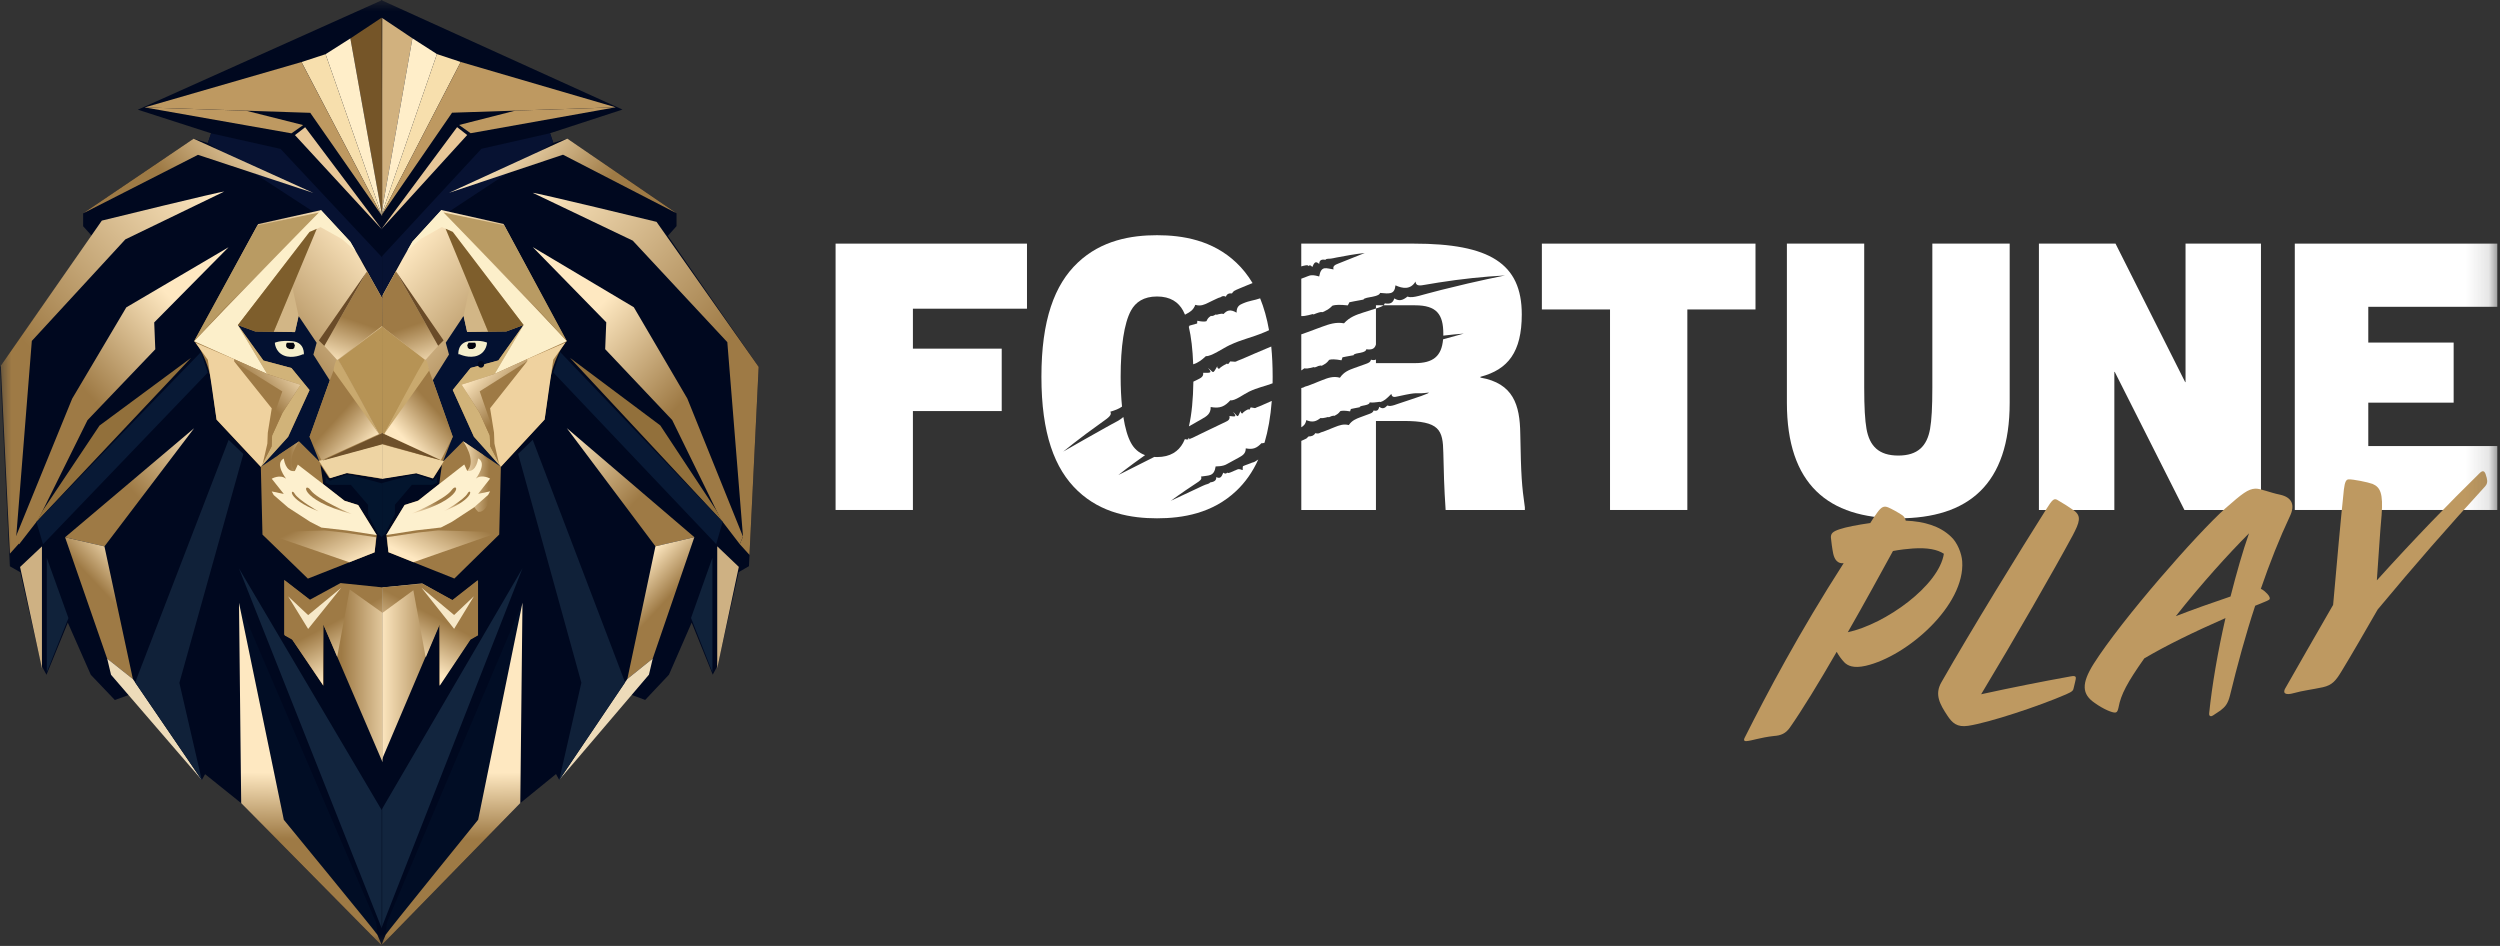
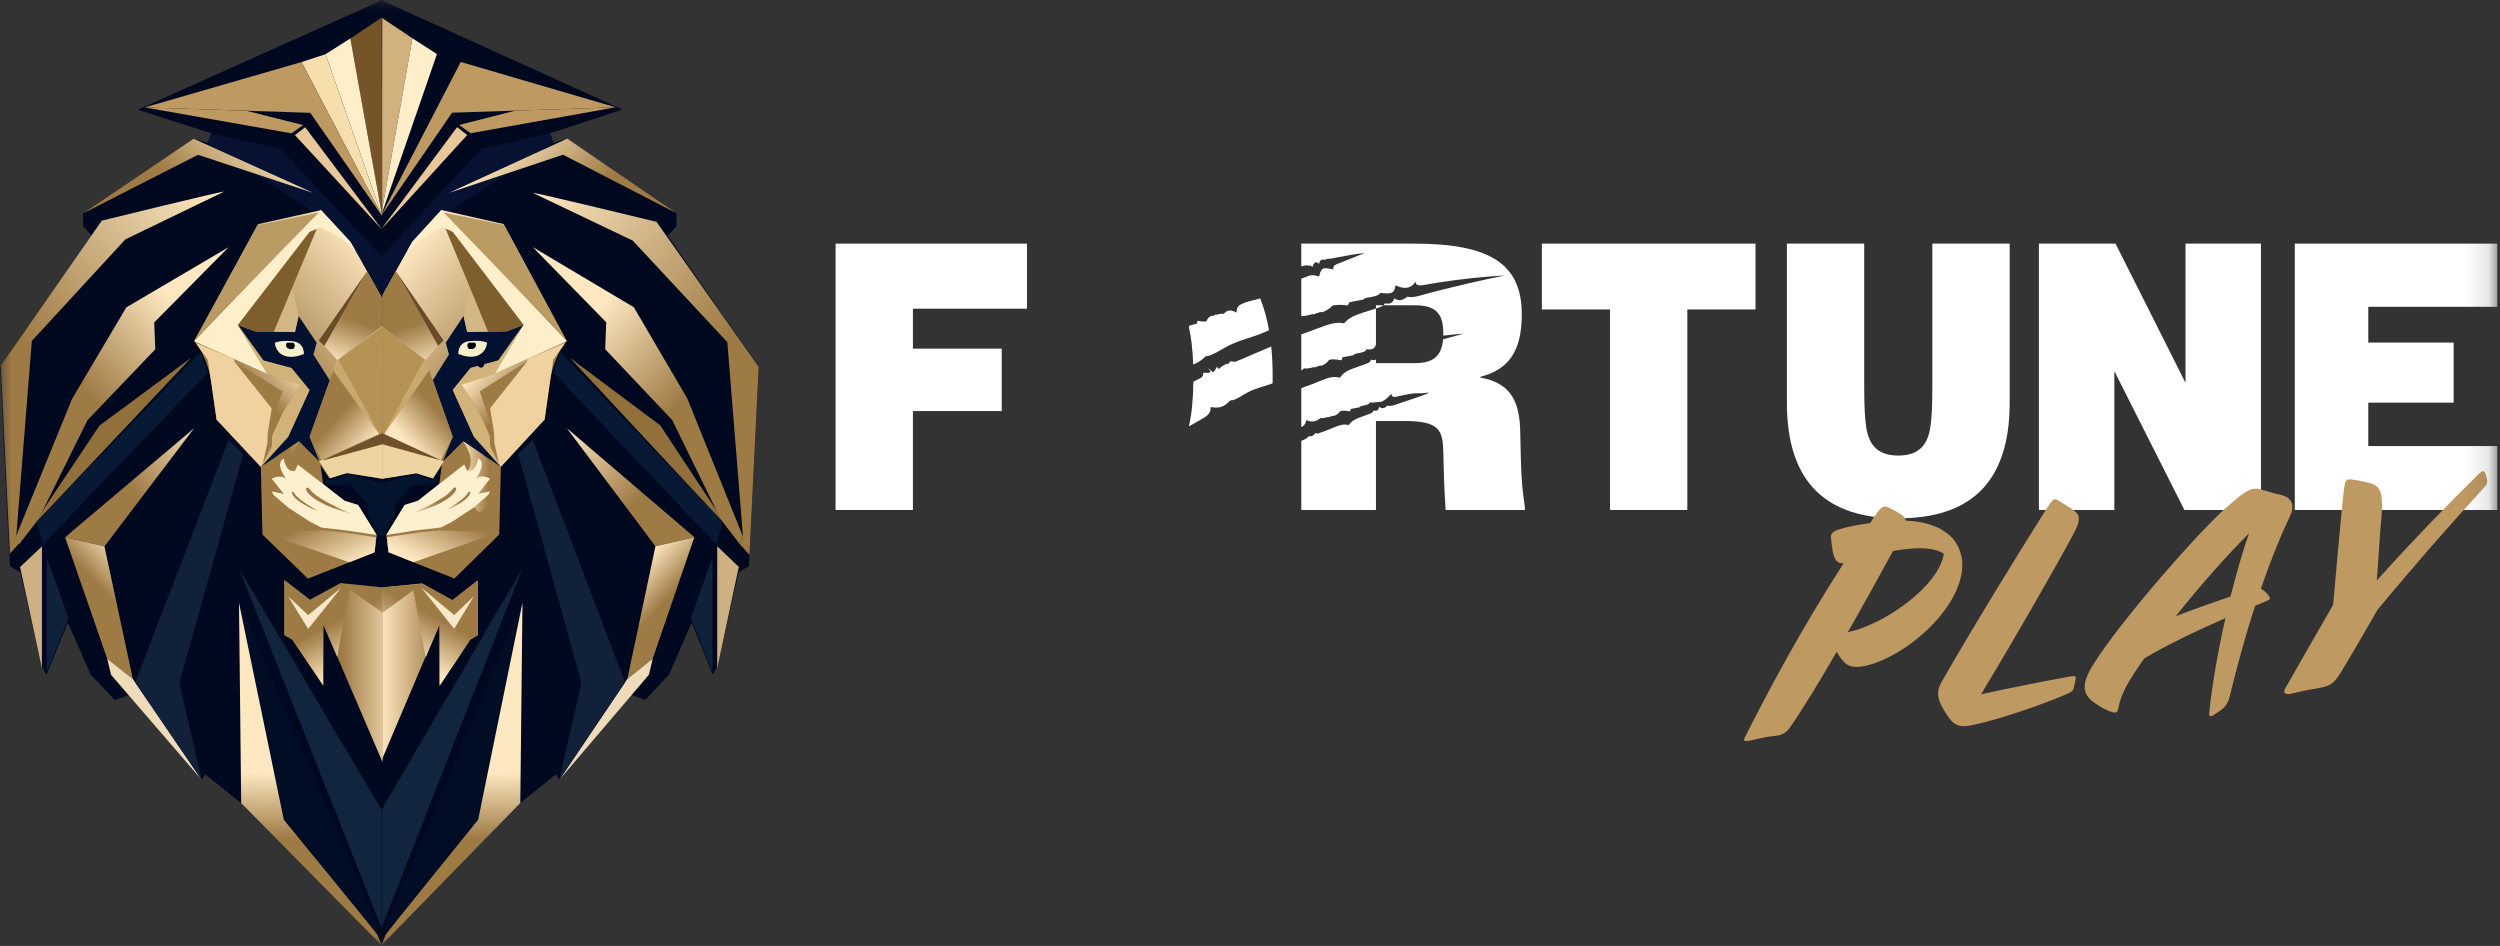
<svg xmlns="http://www.w3.org/2000/svg" width="111" height="42" viewBox="0 0 111 42" fill="none">
  <rect x="0" y="0" width="111" height="42" fill="#333333" stroke="none" />
  <mask id="mask0_18888_3054" style="mask-type:luminance" maskUnits="userSpaceOnUse" x="0" y="0" width="111" height="42">
    <path d="M110.88 0H0V42H110.88V0Z" fill="white" />
  </mask>
  <g mask="url(#mask0_18888_3054)">
    <path d="M30.71 27.643L29.702 29.956L28.646 31.077L27.998 30.839L24.831 34.631L24.687 34.368L23.103 35.656L16.918 41.995V9.588V0L27.638 4.865L24.423 5.915L24.567 6.344L25.191 6.153L30.038 9.468V10.041L29.654 10.47L33.686 16.29L33.278 24.637L33.254 25.138L32.798 25.401L31.862 29.551L31.646 29.956" fill="#00081F" />
    <path d="M16.918 0.747L27.11 4.818L20.871 5.962L16.936 10.224L16.918 0.747Z" fill="#00081F" />
    <path d="M16.918 9.588L16.936 0.779L18.312 1.701L16.918 9.588Z" fill="#D1B17E" />
    <path d="M19.4 2.401L18.312 1.701L16.918 9.588L19.4 2.401Z" fill="#FFEEC9" />
-     <path d="M20.456 2.751L19.4 2.401L16.918 9.588L20.456 2.751Z" fill="#F7DFAD" />
+     <path d="M20.456 2.751L19.4 2.401L20.456 2.751Z" fill="#F7DFAD" />
    <path d="M27.334 4.764L20.456 2.751L16.918 9.588L20.071 5.004L27.334 4.764Z" fill="#BE9961" />
    <path d="M16.918 10.192L20.295 5.645L20.743 5.995L16.918 10.192Z" fill="#E8C798" />
    <path d="M20.383 5.549L20.895 5.915L27.334 4.764L22.886 4.911L20.383 5.549Z" fill="#BE9961" />
    <path d="M24.423 5.915L21.375 6.606L16.918 11.424V13.237L17.752 11.639L19.936 9.397L24.567 6.344L24.423 5.915Z" fill="#071232" />
    <path d="M24.998 6.869L30.037 9.468L25.189 6.153L19.935 8.562L24.998 6.869Z" fill="url(#paint0_linear_18888_3054)" />
    <path d="M19.598 9.325L22.358 9.945L25.165 15.145C25.165 15.145 24.47 15.836 24.325 17.554L24.181 18.627L22.238 20.726L22.166 23.731L20.174 25.687L17.246 24.518L17.15 23.755L17.966 22.42L18.566 22.229L19.502 21.489L19.622 20.631L19.238 21.227L18.494 20.998L16.934 21.251L16.916 13.238L17.857 11.529L18.31 10.733L19.598 9.325Z" fill="url(#paint1_linear_18888_3054)" />
    <path d="M22.238 20.726L21.864 20.309L21.041 19.39L20.103 17.315L20.895 16.337L22.125 16.003L23.246 14.429L22.478 14.716L20.741 14.739L20.583 14.024L19.791 15.216L19.935 15.741L19.215 16.886L20.103 19.39L19.671 20.487L20.564 19.591L22.238 20.726Z" fill="#031131" />
    <path d="M21.745 19.334L21.289 18.321L20.497 17.08L21.961 16.6L23.246 14.429L22.125 16.003L20.894 16.337L20.102 17.315L21.041 19.39L22.238 20.726L21.769 19.819L21.745 19.334Z" fill="#D1B379" />
    <path d="M19.616 10.08L20.102 10.295L23.246 14.429L21.961 16.6L25.166 15.145L23.797 13.696L19.598 9.325L18.311 10.733L18.083 11.133L18.686 10.605L19.616 10.08Z" fill="#FCEFCA" />
    <path d="M23.845 13.696L25.165 15.145L22.386 10L19.693 9.433L23.845 13.696Z" fill="#B99B63" />
    <path d="M20.854 12.752L20.582 14.024L20.741 14.739L21.674 14.726L20.854 12.752Z" fill="#D2B686" />
    <path d="M23.119 14.263L23.246 14.43L22.477 14.716L21.674 14.727L19.784 10.155L20.102 10.295L23.119 14.263Z" fill="#7E5E2C" />
    <path d="M23.654 10.971L28.142 13.642L30.518 17.697L32.989 23.826L32.845 24.16L32.005 23.063L29.846 18.651L26.87 15.503L26.918 14.31L23.654 10.971Z" fill="url(#paint2_linear_18888_3054)" />
    <path d="M25.301 15.884L29.317 18.889L31.813 22.671L32.086 23.169L25.301 15.884Z" fill="#92703B" />
    <path d="M25.166 19.009L30.829 23.85L29.102 24.256L25.166 19.009Z" fill="url(#paint3_linear_18888_3054)" />
    <path d="M27.854 30.146L29.102 24.256L30.829 23.85L28.981 29.241L27.854 30.146Z" fill="url(#paint4_linear_18888_3054)" />
    <path d="M24.83 34.631L27.853 30.147L28.981 29.241L28.813 29.956L24.83 34.631Z" fill="#EDDBB9" />
    <path d="M23.006 20.154L23.653 19.527L27.753 30.296L24.829 34.631L25.813 30.314L23.006 20.154Z" fill="#102139" />
    <path d="M19.707 20.476L16.918 19.718V21.268L18.477 21.016L19.221 21.245L19.707 20.476Z" fill="#EED4A3" />
    <path d="M16.918 19.207L17.041 19.264L19.562 20.429L16.918 19.7V19.207Z" fill="#6E502A" />
    <path d="M18.87 15.972L17.059 19.264L19.578 20.429L20.103 19.39L19.215 16.886L18.87 15.972Z" fill="url(#paint5_linear_18888_3054)" />
    <path d="M16.918 23.85L17.096 23.707L17.533 22.828V22.414L18.29 21.524H19.216L19.4 21.428V21.174L19.216 21.343L18.503 21.079H18.312L16.918 21.46V23.85Z" fill="#03152E" />
    <path d="M17.175 40.975L23.198 26.76L21.23 36.396L17.127 41.5L17.175 40.975Z" fill="#010D25" />
    <path d="M23.198 25.234L16.935 35.966V41.214L23.198 25.234Z" fill="#12253E" />
    <path d="M17.126 41.5C17.151 41.428 21.23 36.396 21.23 36.396L23.198 26.76L23.101 35.657L16.916 41.996L17.126 41.5Z" fill="url(#paint6_linear_18888_3054)" />
    <path d="M18.742 25.901L20.085 26.641L21.213 25.758V28.191L20.877 28.382L19.509 30.433V27.714L16.918 33.82V26.092L18.742 25.901Z" fill="url(#paint7_linear_18888_3054)" />
    <path d="M16.919 14.469L18.87 15.972L17.058 19.264L16.934 19.207L16.919 14.469Z" fill="#B69355" />
    <path d="M19.02 16.367L18.834 16.04L19.456 15.352L17.577 12.041L16.918 13.237L16.92 14.469L18.871 15.972L18.914 16.043L19.02 16.367Z" fill="url(#paint8_linear_18888_3054)" />
    <path d="M19.695 15.113L19.455 15.352L17.576 12.041L19.695 15.113Z" fill="#6A4B28" />
    <path d="M17.059 19.264L19.053 16.456C19.053 16.456 18.976 15.929 18.871 15.972C18.766 16.014 17.059 19.264 17.059 19.264Z" fill="#C9A96E" />
    <path d="M20.351 15.728C20.351 15.728 20.3 15.196 20.856 15.145C21.412 15.093 21.624 15.213 21.624 15.213C21.624 15.213 21.614 15.615 21.229 15.779C20.845 15.943 20.402 15.728 20.402 15.728" fill="#F5EFCC" />
    <path d="M20.804 15.213C20.794 15.227 20.745 15.325 20.745 15.325L20.775 15.446L20.834 15.495H20.981L21.084 15.446L21.128 15.373V15.29L21.099 15.213H20.804Z" fill="#00030D" />
    <path d="M22.148 20.552L21.934 19.608V19.208L21.298 17.375L23.41 16.04V15.942L21.961 16.6L20.497 17.08L21.289 18.321L21.745 19.334L21.769 19.819L22.148 20.552Z" fill="url(#paint9_linear_18888_3054)" />
    <path d="M25.106 15.213L23.409 15.942V16.04L21.76 18.127L21.934 19.207L21.953 19.693L22.148 20.552L22.237 20.726L24.181 18.627L24.565 15.971L25.106 15.213Z" fill="#EFD29F" />
    <path d="M18.711 26.092L20.231 27.306L21.042 26.474L20.163 27.921L18.711 26.092Z" fill="#F4DFB7" />
    <path d="M18.353 26.206L16.983 27.21L16.967 26.079L18.753 25.92L20.097 26.659L21.225 25.777V28.209L20.889 28.4L19.521 30.451V27.732L18.901 29.194L18.353 26.206Z" fill="url(#paint10_linear_18888_3054)" />
    <path d="M18.356 24.962L22.169 23.629L19.455 23.549L18.581 23.643L17.18 23.85L17.247 24.518L18.356 24.962Z" fill="url(#paint11_linear_18888_3054)" />
    <path d="M21.23 22.722C21.23 22.722 21.79 22.893 21.862 21.251C21.862 21.251 22.006 20.72 21.43 20.179L20.564 19.591C20.564 19.591 21.181 20.448 20.746 20.909C20.746 20.909 20.647 22.181 21.23 22.722Z" fill="url(#paint12_linear_18888_3054)" />
    <path d="M17.151 23.755L18.471 23.548L19.578 23.421L20.066 23.169L21.041 22.531L21.673 21.974L21.76 21.815L21.229 21.927L21.76 21.251C21.76 21.251 21.401 21.036 21.127 21.251C21.127 21.251 21.653 20.575 21.229 20.352C21.229 20.352 21.164 20.973 20.745 20.909L20.613 20.623L19.501 21.49L18.566 22.23L17.965 22.421L17.149 23.756L17.151 23.755Z" fill="#FDF0CE" />
    <path d="M18.256 22.817C18.256 22.817 19.761 22.178 20.056 21.758C20.352 21.337 20.661 22.16 18.256 22.817Z" fill="url(#paint13_linear_18888_3054)" />
    <path d="M19.709 22.699C19.709 22.699 20.603 22.194 20.758 21.911C20.913 21.628 21.164 22.119 19.709 22.699Z" fill="url(#paint14_linear_18888_3054)" />
    <path d="M18.711 26.092L20.163 27.306L21.042 26.474L20.163 27.921L18.711 26.092Z" fill="#F6E8C8" />
    <path d="M31.845 24.256L32.804 25.17L31.845 29.67V24.343" fill="#CEB183" />
    <path d="M31.798 24.16L32.087 23.169L24.871 15.63L24.566 16.536L31.798 24.16Z" fill="#081935" />
    <path d="M3.011 27.646L4.031 29.96L5.099 31.081L5.755 30.843L8.96 34.635L9.106 34.373L10.708 35.66L16.967 42V9.592V0.004L6.119 4.87L9.373 5.919L9.227 6.348L8.596 6.158L3.691 9.473V10.045L4.079 10.475L0 16.294L0.413 24.642L0.437 25.143L0.899 25.405L1.845 29.555L2.064 29.96" fill="#00081F" />
    <path d="M16.967 0.752L6.653 4.822L12.966 5.967L16.949 10.228L16.967 0.752Z" fill="#00081F" />
    <path d="M16.967 9.593L16.949 0.783L15.557 1.706L16.967 9.593Z" fill="#755528" />
    <path d="M14.455 2.405L15.556 1.706L16.967 9.593L14.455 2.405Z" fill="#FFEEC9" />
    <path d="M13.387 2.755L14.455 2.406L16.967 9.593L13.387 2.755Z" fill="#F7DFAD" />
    <path d="M6.426 4.769L13.386 2.755L16.966 9.592L13.775 5.009L6.426 4.769Z" fill="#BE9961" />
    <path d="M16.967 10.197L13.549 5.649L13.096 5.999L16.967 10.197Z" fill="#E8C798" />
    <path d="M13.46 5.554L12.941 5.92L6.426 4.769L10.927 4.916L13.46 5.554Z" fill="#BE9961" />
    <path d="M9.372 5.92L12.456 6.611L16.967 11.429V13.242L16.122 11.644L13.913 9.402L9.227 6.349L9.372 5.92Z" fill="#071232" />
    <path d="M8.79 6.874L3.69 9.473L8.595 6.158L13.913 8.567L8.79 6.874Z" fill="url(#paint15_linear_18888_3054)" />
    <path d="M14.253 9.33L11.46 9.95L8.619 15.149C8.619 15.149 9.323 15.841 9.469 17.558L9.614 18.632L11.581 20.731L11.654 23.736L13.67 25.691L16.632 24.523L16.729 23.76L15.904 22.424L15.297 22.233L14.35 21.494L14.229 20.636L14.617 21.232L15.37 21.003L16.948 21.256L16.966 13.242L16.014 11.534L15.556 10.738L14.253 9.33Z" fill="url(#paint16_linear_18888_3054)" />
    <path d="M11.582 20.73L11.961 20.313L12.793 19.395L13.743 17.32L12.942 16.342L11.697 16.008L10.562 14.434L11.34 14.72L13.097 14.744L13.258 14.029L14.059 15.221L13.914 15.746L14.642 16.89L13.743 19.395L14.181 20.492L13.277 19.595L11.582 20.73Z" fill="#031131" />
    <path d="M12.081 19.339L12.543 18.325L13.344 17.085L11.863 16.604L10.562 14.434L11.697 16.008L12.942 16.342L13.743 17.32L12.793 19.395L11.582 20.731L12.057 19.823L12.081 19.339Z" fill="#D1B379" />
    <path d="M14.234 10.085L13.743 10.299L10.562 14.434L11.863 16.604L8.619 15.149L10.005 13.701L14.253 9.33L15.556 10.737L15.786 11.137L15.177 10.609L14.234 10.085Z" fill="#FCEFCA" />
    <path d="M9.955 13.701L8.619 15.149L11.431 10.004L14.156 9.437L9.955 13.701Z" fill="#B99B63" />
    <path d="M12.982 12.756L13.257 14.028L13.096 14.744L12.152 14.731L12.982 12.756Z" fill="#D2B686" />
    <path d="M10.69 14.268L10.562 14.434L11.34 14.72L12.153 14.731L14.065 10.159L13.743 10.299L10.69 14.268Z" fill="#7E5E2C" />
    <path d="M10.149 10.976L5.608 13.647L3.204 17.701L0.703 23.831L0.849 24.165L1.699 23.068L3.885 18.655L6.895 15.508L6.847 14.315L10.149 10.976Z" fill="url(#paint17_linear_18888_3054)" />
    <path d="M8.483 15.889L4.419 18.894L1.893 22.675L1.617 23.173L8.483 15.889Z" fill="#92703B" />
    <path d="M8.619 19.013L2.889 23.855L4.637 24.26L8.619 19.013Z" fill="url(#paint18_linear_18888_3054)" />
    <path d="M5.9 30.151L4.637 24.26L2.889 23.855L4.758 29.245L5.9 30.151Z" fill="url(#paint19_linear_18888_3054)" />
    <path d="M8.96 34.635L5.901 30.151L4.76 29.245L4.93 29.96L8.96 34.635Z" fill="#EDDBB9" />
    <path d="M10.805 20.158L10.15 19.531L6.002 30.3L8.96 34.635L7.964 30.319L10.805 20.158Z" fill="#102139" />
    <path d="M14.162 20.462L16.985 19.705V21.255L15.407 21.002L14.654 21.232L14.162 20.462Z" fill="#EED4A3" />
    <path d="M16.985 19.23L16.86 19.287L14.31 20.451L16.985 19.723V19.23Z" fill="#6E502A" />
    <path d="M14.991 15.976L16.825 19.269L14.274 20.434L13.744 19.395L14.643 16.89L14.991 15.976Z" fill="url(#paint20_linear_18888_3054)" />
    <path d="M16.967 23.855L16.786 23.712L16.344 22.832V22.419L15.578 21.528H14.641L14.455 21.433V21.178L14.641 21.348L15.362 21.083H15.556L16.967 21.465V23.855Z" fill="#03152E" />
    <path d="M16.706 40.979L10.611 26.764L12.602 36.4L16.754 41.504L16.706 40.979Z" fill="#010D25" />
    <path d="M10.611 25.238L16.949 35.971V41.218L10.611 25.238Z" fill="#12253E" />
    <path d="M16.755 41.504C16.731 41.433 12.602 36.4 12.602 36.4L10.611 26.765L10.709 35.661L16.967 42.001L16.755 41.504Z" fill="url(#paint21_linear_18888_3054)" />
    <path d="M15.14 25.924L13.78 26.663L12.639 25.781V28.213L12.978 28.404L14.363 30.455V27.736L16.985 33.842L16.967 26.114L15.14 25.924Z" fill="url(#paint22_linear_18888_3054)" />
    <path d="M17 14.474L15.026 15.976L16.86 19.269L16.985 19.212L17 14.474Z" fill="#B69355" />
    <path d="M14.839 16.372L15.027 16.045L14.398 15.356L16.299 12.045L16.967 13.242L16.964 14.474L14.99 15.976L14.946 16.047L14.839 16.372Z" fill="url(#paint23_linear_18888_3054)" />
    <path d="M14.156 15.118L14.399 15.356L16.299 12.045L14.156 15.118Z" fill="#6A4B28" />
    <path d="M16.824 19.269L14.806 16.46C14.806 16.46 14.884 15.934 14.99 15.976C15.096 16.018 16.824 19.269 16.824 19.269Z" fill="#C9A96E" />
    <path d="M13.491 15.733C13.491 15.733 13.543 15.201 12.981 15.15C12.418 15.098 12.203 15.218 12.203 15.218C12.203 15.218 12.213 15.62 12.602 15.784C12.991 15.948 13.439 15.733 13.439 15.733" fill="#F5EFCC" />
    <path d="M13.033 15.217C13.043 15.232 13.093 15.329 13.093 15.329L13.063 15.451L13.003 15.5H12.854L12.75 15.451L12.705 15.378V15.295L12.735 15.217H13.033Z" fill="#00030D" />
    <path d="M11.673 20.556L11.889 19.613V19.212L12.534 17.38L10.396 16.045V15.947L11.863 16.604L13.344 17.085L12.543 18.325L12.081 19.339L12.057 19.823L11.673 20.556Z" fill="url(#paint24_linear_18888_3054)" />
    <path d="M8.681 15.217L10.397 15.947V16.045L12.065 18.132L11.89 19.212L11.87 19.698L11.673 20.556L11.583 20.73L9.616 18.631L9.227 15.976L8.681 15.217Z" fill="#EFD29F" />
    <path d="M15.151 26.097L13.614 27.311L12.793 26.478L13.682 27.925L15.151 26.097Z" fill="#F4DFB7" />
    <path d="M15.525 26.174L16.982 27.21L16.966 26.079L15.12 25.888L13.761 26.627L12.619 25.745V28.178L12.959 28.369L14.343 30.42V27.701L14.971 29.163L15.525 26.174Z" fill="url(#paint25_linear_18888_3054)" />
    <path d="M15.51 24.965L11.652 23.633L14.399 23.552L15.284 23.648L16.701 23.855L16.633 24.523L15.51 24.965Z" fill="url(#paint26_linear_18888_3054)" />
    <path d="M12.602 22.726C12.602 22.726 12.036 22.897 11.963 21.255C11.963 21.255 11.817 20.724 12.399 20.183L13.277 19.595C13.277 19.595 12.652 20.451 13.093 20.913C13.093 20.913 13.193 22.186 12.602 22.726Z" fill="url(#paint27_linear_18888_3054)" />
    <path d="M16.729 23.759L15.394 23.552L14.272 23.425L13.779 23.173L12.793 22.535L12.152 21.979L12.065 21.82L12.601 21.931L12.065 21.256C12.065 21.256 12.427 21.041 12.704 21.256C12.704 21.256 12.172 20.58 12.601 20.357C12.601 20.357 12.667 20.977 13.091 20.914L13.224 20.628L14.349 21.495L15.296 22.234L15.903 22.425L16.729 23.761L16.729 23.759Z" fill="#FDF0CE" />
    <path d="M15.611 22.821C15.611 22.821 14.089 22.182 13.79 21.762C13.49 21.342 13.178 22.164 15.611 22.821Z" fill="url(#paint28_linear_18888_3054)" />
    <path d="M14.143 22.704C14.143 22.704 13.238 22.199 13.081 21.916C12.925 21.633 12.67 22.124 14.143 22.704Z" fill="url(#paint29_linear_18888_3054)" />
    <path d="M15.151 26.097L13.682 27.311L12.793 26.478L13.682 27.925L15.151 26.097Z" fill="#F6E8C8" />
    <path d="M1.862 24.26L0.891 25.174L1.862 29.674V24.348" fill="#CEB183" />
    <path d="M1.91 24.165L1.617 23.174L8.919 15.635L9.226 16.541L1.91 24.165Z" fill="#081935" />
    <path d="M2.078 24.772L3.039 27.443L2.078 29.849V24.772Z" fill="#10223A" />
    <path d="M21.355 16.323C21.545 16.323 21.545 16.03 21.355 16.03C21.165 16.03 21.165 16.323 21.355 16.323Z" fill="#00081F" />
    <path d="M31.631 24.767L30.682 27.438L31.631 29.845V24.767Z" fill="#10223A" />
    <path d="M23.654 8.562C23.75 8.538 29.15 9.85 29.15 9.85L33.685 16.29L33.277 24.637L32.845 24.16L32.989 23.826L32.293 15.192L28.094 10.684L23.654 8.562Z" fill="url(#paint30_linear_18888_3054)" />
    <path d="M9.953 8.507C9.858 8.483 4.521 9.795 4.521 9.795L0.037 16.234L0.44 24.582L0.867 24.105L0.725 23.771L1.413 15.137L5.565 10.629L9.954 8.506L9.953 8.507Z" fill="url(#paint31_linear_18888_3054)" />
    <path d="M54.799 12.926C54.819 12.912 54.841 12.898 54.864 12.885C54.847 12.893 54.832 12.902 54.821 12.909C54.821 12.909 54.82 12.909 54.819 12.909C54.811 12.915 54.803 12.921 54.799 12.926Z" fill="white" />
    <path d="M57.777 19.573V19.574C57.825 19.554 57.869 19.534 57.911 19.513C57.875 19.53 57.829 19.551 57.777 19.573Z" fill="white" />
    <path d="M57.984 19.473C57.961 19.487 57.936 19.501 57.91 19.514C57.929 19.505 57.946 19.497 57.96 19.489C57.96 19.489 57.96 19.489 57.961 19.489C57.97 19.483 57.978 19.478 57.984 19.473Z" fill="white" />
    <path d="M56.443 15.387C56.507 15.36 56.555 15.338 56.589 15.319L56.587 15.319C56.565 15.331 56.538 15.343 56.508 15.356C56.487 15.366 56.465 15.376 56.443 15.386V15.387Z" fill="white" />
    <path d="M61.092 13.696C61.133 13.683 61.157 13.676 61.156 13.676C61.265 13.642 61.363 13.611 61.426 13.554H61.092V13.696Z" fill="white" />
    <path d="M37.1 22.643H40.533V18.251H44.476V15.48H40.533V13.706H45.598V10.817H37.1V22.643Z" fill="white" />
-     <path d="M55.554 20.558C55.46 20.602 55.316 20.638 55.187 20.699C55.171 20.745 55.177 20.87 55.177 20.87C55.149 20.882 55.044 20.794 54.928 20.848C54.829 20.895 54.822 20.894 54.837 20.886C54.709 20.945 54.502 21.047 54.491 20.978C54.491 20.978 54.433 21.081 54.315 20.986C54.236 21.173 54.184 21.272 54.003 21.183C54.014 21.353 53.877 21.398 53.729 21.421C53.677 21.495 53.581 21.487 53.437 21.558C53.788 21.386 53.677 21.439 53.397 21.574C53.456 21.544 53.347 21.596 53.238 21.647C52.804 21.854 52.384 22.052 51.983 22.236C51.984 22.238 52.403 21.92 53.137 21.439C53.26 21.359 53.391 21.275 53.322 21.16C53.672 21.097 53.906 21.168 53.975 20.707C53.975 20.707 54.294 20.72 54.475 20.605C54.636 20.522 54.815 20.42 55.001 20.318C55.155 20.232 55.314 20.147 55.312 19.907C55.644 19.973 55.81 19.887 56.009 19.677C56.045 19.686 56.091 19.677 56.144 19.659C56.304 19.12 56.413 18.505 56.467 17.802C56.44 17.813 56.412 17.826 56.384 17.837C56.286 17.88 56.187 17.924 56.089 17.967C55.99 18.011 55.892 18.055 55.799 18.086C55.694 18.144 55.747 18.116 55.531 18.087C55.427 18.308 55.463 18.105 55.388 18.191C55.379 18.188 55.211 18.277 55.156 18.362C55.156 18.362 55.079 18.344 55.079 18.242C54.931 18.614 54.966 18.476 54.746 18.282C54.914 18.501 54.887 18.513 54.587 18.471C54.623 18.636 54.513 18.686 54.405 18.737C54.299 18.787 54.196 18.837 54.08 18.892C53.978 18.941 53.865 18.995 53.732 19.061C53.714 19.07 53.694 19.08 53.672 19.091C53.693 19.08 53.712 19.071 53.732 19.061C54.007 18.926 53.864 18.995 53.624 19.111C53.59 19.127 53.445 19.196 53.301 19.267C53.157 19.337 53.014 19.407 53.045 19.393C52.887 19.47 52.773 19.526 52.757 19.436C52.744 19.483 52.748 19.505 52.772 19.507C52.844 19.493 52.919 19.458 53.001 19.418C52.879 19.476 52.806 19.511 52.772 19.507C52.718 19.519 52.664 19.517 52.61 19.494C52.584 19.556 52.557 19.615 52.528 19.667C52.324 20.039 51.968 20.293 51.373 20.293C51.33 20.293 51.289 20.291 51.249 20.288C51.235 20.296 51.221 20.303 51.206 20.31C50.668 20.581 50.149 20.845 49.654 21.091C49.655 21.092 50.08 20.745 50.841 20.208C50.551 20.104 50.35 19.911 50.217 19.667C50.067 19.395 49.954 19 49.877 18.515C49.82 18.568 49.744 18.62 49.652 18.675C49.859 18.56 49.854 18.565 49.444 18.795C49.519 18.752 49.589 18.713 49.652 18.675C49.583 18.713 49.491 18.764 49.383 18.825C49.475 18.772 49.305 18.865 49.136 18.959C48.464 19.333 47.819 19.701 47.207 20.051C47.209 20.053 47.852 19.51 48.997 18.698C49.188 18.562 49.393 18.421 49.297 18.28C49.518 18.214 49.686 18.15 49.818 18.052C49.777 17.652 49.757 17.207 49.757 16.728C49.757 15.41 49.91 14.346 50.216 13.789C50.42 13.417 50.777 13.164 51.372 13.164C51.967 13.164 52.323 13.417 52.527 13.789C52.558 13.844 52.586 13.907 52.614 13.972C52.632 13.962 52.65 13.952 52.668 13.942C52.824 13.859 52.983 13.775 53.071 13.535C53.311 13.607 53.478 13.524 53.649 13.44C53.782 13.375 53.917 13.311 53.785 13.373C53.866 13.334 53.936 13.301 54.003 13.27C54.069 13.239 54.131 13.21 54.196 13.196C54.259 13.151 54.326 13.121 54.429 13.173C54.476 13.052 54.559 13.014 54.7 13.027C54.721 12.99 54.749 12.96 54.783 12.934C54.751 12.93 54.768 12.922 54.818 12.907C54.851 12.885 54.914 12.856 55.008 12.815C54.955 12.838 54.906 12.86 54.862 12.883C54.907 12.861 54.967 12.835 55.036 12.806C55.037 12.806 55.181 12.745 55.327 12.685C55.4 12.655 55.473 12.625 55.546 12.596C55.569 12.586 55.592 12.578 55.614 12.569C55.406 12.22 55.164 11.919 54.89 11.66C53.837 10.663 52.511 10.443 51.372 10.443C50.234 10.443 48.908 10.663 47.854 11.66C46.817 12.64 46.239 14.211 46.239 16.728C46.239 19.245 46.817 20.816 47.854 21.796C48.908 22.793 50.234 23.013 51.372 23.013C52.511 23.013 53.837 22.793 54.89 21.796C55.284 21.424 55.612 20.966 55.867 20.403C55.849 20.414 55.832 20.424 55.815 20.436C55.641 20.556 55.647 20.513 55.553 20.556L55.554 20.558Z" fill="white" />
    <path d="M65.732 16.764V16.73C66.956 16.409 67.567 15.632 67.567 13.959C67.567 11.696 66.139 10.817 62.774 10.817H57.776V11.828C57.902 11.793 58.091 11.739 58.097 11.818C58.097 11.818 58.158 11.714 58.265 11.857C58.35 11.664 58.407 11.566 58.573 11.722C58.575 11.524 58.709 11.512 58.851 11.534C58.908 11.465 58.999 11.504 59.141 11.471C58.792 11.555 58.903 11.529 59.181 11.465C59.122 11.48 59.231 11.457 59.339 11.434C59.772 11.347 60.193 11.278 60.595 11.233C60.595 11.234 60.149 11.411 59.411 11.706C59.289 11.755 59.158 11.809 59.211 11.962C58.883 11.92 58.662 11.768 58.571 12.277C58.571 12.277 58.273 12.169 58.098 12.252C57.998 12.287 57.889 12.329 57.777 12.374V14.033C57.877 14.038 57.986 14.021 58.102 13.992C58.229 13.959 58.364 13.914 58.3 13.971C58.691 13.803 58.717 13.864 58.717 13.863C58.934 13.758 58.99 13.743 59.164 13.569C59.292 13.532 59.49 13.521 59.842 13.559C59.872 13.513 59.912 13.421 59.912 13.421C59.912 13.421 60.243 13.351 60.544 13.3C60.526 13.238 60.848 13.191 60.848 13.191C60.848 13.191 61.275 13.133 61.271 13.005C61.675 13.037 61.918 13.096 61.959 12.669C62.27 12.812 62.627 12.875 62.848 12.5C62.863 12.72 63.064 12.681 63.268 12.645C63.466 12.611 63.667 12.576 63.868 12.545C64.87 12.387 65.863 12.281 66.825 12.23C66.826 12.234 65.713 12.438 63.984 12.875C63.737 12.938 63.478 13.007 63.386 13.032C63.227 13.074 63.09 13.111 63 13.136C63.045 13.124 63.092 13.112 63.141 13.099C62.827 13.184 62.834 13.181 63 13.136C62.795 13.188 62.625 13.22 62.494 13.167C62.278 13.338 62.123 13.384 61.909 13.249C61.836 13.468 61.708 13.507 61.486 13.469C61.474 13.504 61.453 13.532 61.426 13.555H62.826C63.794 13.555 64.083 13.961 64.083 14.822C64.083 14.849 64.083 14.876 64.082 14.902C64.389 14.865 64.692 14.834 64.992 14.811C64.993 14.813 64.655 14.9 64.073 15.066C64.008 15.83 63.613 16.123 62.826 16.123H61.092V15.96C61.039 15.996 60.966 15.995 60.87 15.971C60.847 16.087 60.743 16.123 60.624 16.165C60.625 16.164 60.381 16.25 60.131 16.341C59.902 16.424 59.668 16.51 59.493 16.771C59.197 16.688 58.955 16.781 58.712 16.876C58.523 16.95 58.332 17.026 58.519 16.954C58.404 16.998 58.305 17.038 58.212 17.075C58.119 17.111 58.032 17.147 57.944 17.166C57.891 17.197 57.838 17.222 57.778 17.229V18.971C57.881 18.913 57.969 18.828 57.999 18.653C58.279 18.772 58.441 18.709 58.631 18.56C58.701 18.572 58.777 18.562 58.856 18.542C58.936 18.523 59.019 18.492 58.982 18.534C59.222 18.419 59.243 18.466 59.243 18.466C59.375 18.392 59.41 18.382 59.51 18.254C59.589 18.23 59.715 18.226 59.943 18.265C59.959 18.23 59.978 18.16 59.978 18.16C59.978 18.16 60.184 18.114 60.372 18.081C60.356 18.033 60.557 18.003 60.557 18.003C60.557 18.003 60.825 17.965 60.813 17.866C61.072 17.896 61.277 17.812 61.29 17.852C61.445 17.805 61.552 17.719 61.776 17.489C61.801 17.659 61.926 17.631 62.051 17.602C62.173 17.576 62.298 17.549 62.422 17.523C63.041 17.4 62.836 17.511 63.429 17.43C63.431 17.433 63.578 17.436 62.52 17.779C62.369 17.829 62.211 17.882 62.154 17.901C62.057 17.934 61.974 17.962 61.919 17.981C61.947 17.972 61.975 17.963 62.004 17.953C61.812 18.018 61.817 18.016 61.919 17.981C61.793 18.021 61.688 18.045 61.6 18.003C61.476 18.135 61.381 18.168 61.236 18.062C61.205 18.231 61.127 18.259 60.983 18.227C60.965 18.317 60.882 18.347 60.787 18.382C60.789 18.382 60.594 18.453 60.395 18.527C60.213 18.595 60.027 18.666 59.887 18.873C59.651 18.811 59.459 18.886 59.264 18.963C59.114 19.023 58.961 19.084 59.11 19.026C59.019 19.062 58.94 19.093 58.865 19.123C58.791 19.153 58.721 19.181 58.651 19.197C58.579 19.239 58.505 19.27 58.404 19.23C58.338 19.338 58.246 19.377 58.099 19.378C58.072 19.411 58.039 19.439 58 19.465C58.034 19.465 58.015 19.474 57.961 19.491C57.926 19.511 57.865 19.538 57.778 19.576V22.644H61.092V18.691H62.316C63.914 18.691 64.067 19.08 64.084 20.111C64.101 20.888 64.118 21.648 64.186 22.644H67.704V22.526C67.568 21.563 67.534 21.158 67.5 19.248C67.483 17.982 67.194 17.019 65.732 16.765L65.732 16.764Z" fill="white" />
    <path d="M68.459 13.74H71.485V22.643H74.918V13.74H77.944V10.817H68.459V13.74Z" fill="white" />
    <path d="M85.796 17.203C85.796 18.098 85.763 18.655 85.695 19.044C85.559 19.804 85.151 20.227 84.284 20.227C83.417 20.227 83.009 19.804 82.873 19.044C82.805 18.655 82.771 18.098 82.771 17.203V10.817H79.338V17.878C79.338 21.51 81.173 23.014 84.284 23.014C87.394 23.014 89.23 21.51 89.23 17.878V10.817H85.796V17.203Z" fill="white" />
    <path d="M97.038 16.967H97.022L93.929 10.817H90.528V22.643H93.877V16.51H93.894L96.988 22.643H100.387V10.817H97.038V16.967Z" fill="white" />
    <path d="M110.88 13.622V10.817H101.889V22.643H110.88V19.805H105.152V17.878H108.942V15.21H105.152V13.622H110.88Z" fill="white" />
    <path d="M77.54 32.907C77.474 32.911 77.394 32.89 77.464 32.755C78.461 30.776 79.871 28.101 81.858 25.006C81.597 25.037 81.452 24.85 81.394 24.579C81.355 24.399 81.302 23.996 81.293 23.879C81.28 23.683 81.38 23.598 81.675 23.499C81.959 23.401 82.492 23.3 83.04 23.223C83.134 23.06 83.242 22.909 83.351 22.757C83.531 22.509 83.645 22.449 83.835 22.528C83.971 22.584 84.272 22.747 84.465 22.878C84.534 22.925 84.594 23.013 84.614 23.116C85.432 23.152 86.132 23.353 86.626 23.83C86.907 24.087 87.098 24.571 87.122 24.923C87.257 26.878 84.684 29.134 82.843 29.56C82.285 29.69 82.025 29.55 81.884 29.403C81.756 29.267 81.639 29.105 81.549 28.941C80.772 30.29 80.002 31.547 79.462 32.317C79.282 32.565 79.077 32.657 78.762 32.678C78.148 32.746 77.789 32.889 77.54 32.905V32.907ZM84.048 24.465C83.532 25.404 82.807 26.736 82.042 28.071C83.717 27.709 86.09 26.003 86.308 24.587C86.019 24.397 85.578 24.309 84.936 24.352C84.673 24.37 84.372 24.404 84.048 24.465Z" fill="#BE9961" />
    <path d="M86.459 31.765C86.136 31.276 85.882 30.835 86.2 30.29C87.47 28.056 89.78 24.299 90.85 22.615C91.123 22.177 91.198 22.12 91.335 22.19C91.582 22.33 91.898 22.531 92.079 22.663C92.426 22.915 92.339 23.182 92.024 23.78C91.195 25.316 89.453 28.354 87.963 30.825C89.261 30.541 90.652 30.263 91.94 30.031C92.108 29.994 92.164 30.029 92.168 30.095C92.172 30.16 92.118 30.334 92.078 30.52C92.048 30.652 92.05 30.692 91.731 30.831C90.554 31.343 88.326 32.084 87.387 32.226C86.891 32.299 86.68 32.103 86.459 31.765Z" fill="#BE9961" />
    <path d="M98.087 31.669C98.212 30.43 98.476 28.906 98.811 27.443C97.43 28.048 96.18 28.656 95.205 29.233C94.449 30.305 94.169 30.835 94.064 31.405C94.033 31.538 94.013 31.631 93.908 31.638C93.791 31.646 93.412 31.502 93.01 31.214C92.43 30.822 92.41 30.352 92.957 29.476C94.216 27.492 97.564 23.677 98.805 22.572C99.563 21.905 99.813 21.717 100.128 21.696C100.351 21.681 100.786 21.874 101.227 21.962C101.776 22.082 101.904 22.427 101.675 22.914C101.215 23.888 100.777 24.991 100.381 26.144C100.436 26.167 100.491 26.202 100.548 26.251C100.729 26.409 100.774 26.497 100.779 26.563C100.783 26.615 100.758 26.642 100.476 26.754L100.13 26.895C99.705 28.181 99.337 29.541 99.009 30.886C98.915 31.259 98.793 31.386 98.592 31.543C98.529 31.586 98.365 31.69 98.264 31.762C98.19 31.819 98.071 31.827 98.087 31.669ZM99.035 26.485C99.305 25.432 99.581 24.457 99.857 23.679C98.945 24.592 97.756 25.904 96.606 27.357C97.388 27.055 98.211 26.763 99.035 26.485Z" fill="#BE9961" />
    <path d="M101.474 30.549C101.991 29.636 102.767 28.287 103.591 26.856C103.747 25.104 103.925 23.076 104.069 21.73C104.111 21.387 104.171 21.291 104.275 21.284C104.459 21.272 105.14 21.409 105.343 21.486C105.683 21.633 105.82 21.899 105.742 22.886C105.674 23.611 105.606 24.741 105.532 25.768C107.233 23.885 108.747 22.329 110.068 21.035C110.215 20.881 110.295 20.888 110.358 21.041C110.408 21.195 110.426 21.259 110.431 21.337C110.436 21.402 110.429 21.494 110.343 21.592C108.628 23.463 107.236 25.063 105.569 27.062C104.98 28.084 104.415 29.065 103.965 29.803C103.716 30.212 103.559 30.419 103.131 30.514C102.689 30.61 102.206 30.669 101.857 30.771C101.444 30.89 101.343 30.766 101.473 30.548L101.474 30.549Z" fill="#BE9961" />
    <path d="M55.697 15.701C55.57 15.755 55.444 15.81 55.318 15.866C55.192 15.921 55.066 15.976 54.949 16.018C54.813 16.089 54.881 16.055 54.619 16.047C54.468 16.289 54.533 16.072 54.432 16.171C54.421 16.169 54.206 16.28 54.129 16.376C54.129 16.376 54.036 16.365 54.047 16.258C53.826 16.665 53.884 16.516 53.634 16.336C53.818 16.548 53.783 16.563 53.42 16.553C53.448 16.722 53.307 16.789 53.171 16.855C53.109 16.885 53.048 16.915 52.986 16.945C52.976 17.723 52.91 18.403 52.788 18.931C52.971 18.83 53.169 18.714 53.375 18.596C53.567 18.485 53.765 18.375 53.754 18.071C54.175 18.151 54.382 18.041 54.628 17.772C54.814 17.817 55.227 17.498 55.455 17.39C55.856 17.199 56.115 17.167 56.503 17.019C56.505 16.924 56.506 16.828 56.506 16.73C56.506 16.249 56.485 15.802 56.444 15.387C56.39 15.411 56.327 15.437 56.252 15.469C56.32 15.44 56.383 15.413 56.444 15.386C56.444 15.386 56.444 15.386 56.444 15.385C56.374 15.415 56.293 15.449 56.203 15.487C56.202 15.487 55.949 15.593 55.697 15.701Z" fill="white" />
    <path d="M53.543 15.812C53.767 15.837 54.307 15.458 54.599 15.322C55.181 15.05 55.52 15.012 56.142 14.751C56.211 14.722 56.279 14.694 56.345 14.661C56.252 14.131 56.119 13.662 55.95 13.246C55.684 13.341 55.489 13.342 55.185 13.473C55.045 13.533 54.904 13.595 54.903 13.882C54.622 13.717 54.478 13.779 54.327 13.941C54.26 13.922 54.19 13.929 54.119 13.948C54.048 13.967 53.975 13.999 54.002 13.952C53.8 14.075 53.771 14.021 53.771 14.021C53.663 14.102 53.632 14.113 53.567 14.26C53.499 14.286 53.382 14.287 53.16 14.242C53.154 14.283 53.153 14.363 53.153 14.363C53.153 14.363 52.972 14.417 52.806 14.46C52.815 14.477 52.803 14.493 52.783 14.507C52.89 14.96 52.955 15.528 52.978 16.176C53.184 16.112 53.353 15.99 53.543 15.812Z" fill="white" />
    <path d="M57.912 16.354C58 16.37 58.096 16.359 58.196 16.334C58.296 16.309 58.401 16.272 58.354 16.324C58.655 16.182 58.682 16.242 58.682 16.242C58.847 16.15 58.892 16.138 59.017 15.976C59.117 15.946 59.276 15.944 59.562 15.997C59.583 15.953 59.606 15.865 59.606 15.865C59.606 15.865 59.866 15.81 60.103 15.771C60.083 15.71 60.337 15.675 60.337 15.675C60.337 15.675 60.673 15.633 60.66 15.507C60.902 15.54 61.039 15.493 61.092 15.293V13.696C60.983 13.73 60.753 13.803 60.519 13.879C60.224 13.975 59.921 14.077 59.674 14.355C59.311 14.287 59 14.398 58.687 14.512C58.444 14.601 58.198 14.693 58.438 14.605C58.29 14.659 58.163 14.707 58.043 14.751C57.951 14.786 57.864 14.819 57.777 14.845V16.448C57.822 16.422 57.867 16.389 57.913 16.353L57.912 16.354Z" fill="white" />
  </g>
  <defs>
    <linearGradient id="paint0_linear_18888_3054" x1="22.032" y1="6.304" x2="27.906" y2="11.762" gradientUnits="userSpaceOnUse">
      <stop stop-color="#FEE8C1" />
      <stop offset="0.6" stop-color="#9E7A45" />
    </linearGradient>
    <linearGradient id="paint1_linear_18888_3054" x1="15.727" y1="13.492" x2="24.288" y2="21.447" gradientUnits="userSpaceOnUse">
      <stop stop-color="#FEE8C1" />
      <stop offset="0.6" stop-color="#9E7A45" />
    </linearGradient>
    <linearGradient id="paint2_linear_18888_3054" x1="25.74" y1="14.538" x2="32.56" y2="20.875" gradientUnits="userSpaceOnUse">
      <stop stop-color="#FEE8C1" />
      <stop offset="0.6" stop-color="#9E7A45" />
    </linearGradient>
    <linearGradient id="paint3_linear_18888_3054" x1="24.845" y1="19.353" x2="30.299" y2="24.421" gradientUnits="userSpaceOnUse">
      <stop stop-color="#FEE8C1" />
      <stop offset="0.6" stop-color="#9E7A45" />
    </linearGradient>
    <linearGradient id="paint4_linear_18888_3054" x1="27.836" y1="25.617" x2="30.258" y2="27.867" gradientUnits="userSpaceOnUse">
      <stop stop-color="#FEE8C1" />
      <stop offset="0.6" stop-color="#9E7A45" />
    </linearGradient>
    <linearGradient id="paint5_linear_18888_3054" x1="17.867" y1="19.403" x2="20.669" y2="16.89" gradientUnits="userSpaceOnUse">
      <stop stop-color="#FEE8C1" />
      <stop offset="0.51" stop-color="#9E7A45" />
    </linearGradient>
    <linearGradient id="paint6_linear_18888_3054" x1="20.056" y1="34.334" x2="20.143" y2="40.576" gradientUnits="userSpaceOnUse">
      <stop stop-color="#FEE8C1" />
      <stop offset="0.47" stop-color="#9E7A45" />
    </linearGradient>
    <linearGradient id="paint7_linear_18888_3054" x1="16.918" y1="29.789" x2="21.213" y2="29.789" gradientUnits="userSpaceOnUse">
      <stop stop-color="#FEE8C1" />
      <stop offset="0.6" stop-color="#9E7A45" />
    </linearGradient>
    <linearGradient id="paint8_linear_18888_3054" x1="18.733" y1="16.491" x2="17.418" y2="12.63" gradientUnits="userSpaceOnUse">
      <stop stop-color="#FEE8C1" />
      <stop offset="0.51" stop-color="#9E7A45" />
    </linearGradient>
    <linearGradient id="paint9_linear_18888_3054" x1="20.963" y1="16.579" x2="23.58" y2="19.011" gradientUnits="userSpaceOnUse">
      <stop stop-color="#FEE8C1" />
      <stop offset="0.6" stop-color="#9E7A45" />
    </linearGradient>
    <linearGradient id="paint10_linear_18888_3054" x1="18.01" y1="29.171" x2="20.017" y2="25.378" gradientUnits="userSpaceOnUse">
      <stop stop-color="#FEE8C1" />
      <stop offset="0.51" stop-color="#9E7A45" />
    </linearGradient>
    <linearGradient id="paint11_linear_18888_3054" x1="18.986" y1="25.099" x2="21.201" y2="20.671" gradientUnits="userSpaceOnUse">
      <stop stop-color="#FEE8C1" />
      <stop offset="0.51" stop-color="#9E7A45" />
    </linearGradient>
    <linearGradient id="paint12_linear_18888_3054" x1="20.453" y1="21.143" x2="22.918" y2="21.227" gradientUnits="userSpaceOnUse">
      <stop stop-color="#FEE8C1" />
      <stop offset="0.51" stop-color="#9E7A45" />
    </linearGradient>
    <linearGradient id="paint13_linear_18888_3054" x1="18.836" y1="23.107" x2="19.699" y2="21.382" gradientUnits="userSpaceOnUse">
      <stop stop-color="#FEE8C1" />
      <stop offset="0.51" stop-color="#9E7A45" />
    </linearGradient>
    <linearGradient id="paint14_linear_18888_3054" x1="20.092" y1="22.84" x2="20.509" y2="21.703" gradientUnits="userSpaceOnUse">
      <stop stop-color="#FEE8C1" />
      <stop offset="0.51" stop-color="#9E7A45" />
    </linearGradient>
    <linearGradient id="paint15_linear_18888_3054" x1="12.582" y1="6.309" x2="6.704" y2="11.825" gradientUnits="userSpaceOnUse">
      <stop stop-color="#FEE8C1" />
      <stop offset="0.6" stop-color="#9E7A45" />
    </linearGradient>
    <linearGradient id="paint16_linear_18888_3054" x1="18.949" y1="13.496" x2="10.382" y2="21.536" gradientUnits="userSpaceOnUse">
      <stop stop-color="#FEE8C1" />
      <stop offset="0.6" stop-color="#9E7A45" />
    </linearGradient>
    <linearGradient id="paint17_linear_18888_3054" x1="8.836" y1="14.543" x2="2.013" y2="20.947" gradientUnits="userSpaceOnUse">
      <stop stop-color="#FEE8C1" />
      <stop offset="0.6" stop-color="#9E7A45" />
    </linearGradient>
    <linearGradient id="paint18_linear_18888_3054" x1="9.74" y1="19.358" x2="4.282" y2="24.48" gradientUnits="userSpaceOnUse">
      <stop stop-color="#FEE8C1" />
      <stop offset="0.6" stop-color="#9E7A45" />
    </linearGradient>
    <linearGradient id="paint19_linear_18888_3054" x1="6.719" y1="25.622" x2="4.296" y2="27.895" gradientUnits="userSpaceOnUse">
      <stop stop-color="#FEE8C1" />
      <stop offset="0.6" stop-color="#9E7A45" />
    </linearGradient>
    <linearGradient id="paint20_linear_18888_3054" x1="16.79" y1="19.407" x2="13.984" y2="16.867" gradientUnits="userSpaceOnUse">
      <stop stop-color="#FEE8C1" />
      <stop offset="0.51" stop-color="#9E7A45" />
    </linearGradient>
    <linearGradient id="paint21_linear_18888_3054" x1="14.577" y1="34.339" x2="14.491" y2="40.581" gradientUnits="userSpaceOnUse">
      <stop stop-color="#FEE8C1" />
      <stop offset="0.47" stop-color="#9E7A45" />
    </linearGradient>
    <linearGradient id="paint22_linear_18888_3054" x1="17.767" y1="29.811" x2="13.428" y2="29.811" gradientUnits="userSpaceOnUse">
      <stop stop-color="#FEE8C1" />
      <stop offset="0.6" stop-color="#9E7A45" />
    </linearGradient>
    <linearGradient id="paint23_linear_18888_3054" x1="15.914" y1="16.496" x2="17.219" y2="12.626" gradientUnits="userSpaceOnUse">
      <stop stop-color="#FEE8C1" />
      <stop offset="0.51" stop-color="#9E7A45" />
    </linearGradient>
    <linearGradient id="paint24_linear_18888_3054" x1="13.662" y1="16.584" x2="11.043" y2="19.042" gradientUnits="userSpaceOnUse">
      <stop stop-color="#FEE8C1" />
      <stop offset="0.6" stop-color="#9E7A45" />
    </linearGradient>
    <linearGradient id="paint25_linear_18888_3054" x1="16.664" y1="29.135" x2="14.668" y2="25.326" gradientUnits="userSpaceOnUse">
      <stop stop-color="#FEE8C1" />
      <stop offset="0.51" stop-color="#9E7A45" />
    </linearGradient>
    <linearGradient id="paint26_linear_18888_3054" x1="15.659" y1="25.103" x2="13.457" y2="20.658" gradientUnits="userSpaceOnUse">
      <stop stop-color="#FEE8C1" />
      <stop offset="0.51" stop-color="#9E7A45" />
    </linearGradient>
    <linearGradient id="paint27_linear_18888_3054" x1="14.176" y1="21.148" x2="11.686" y2="21.233" gradientUnits="userSpaceOnUse">
      <stop stop-color="#FEE8C1" />
      <stop offset="0.51" stop-color="#9E7A45" />
    </linearGradient>
    <linearGradient id="paint28_linear_18888_3054" x1="15.809" y1="23.112" x2="14.952" y2="21.38" gradientUnits="userSpaceOnUse">
      <stop stop-color="#FEE8C1" />
      <stop offset="0.51" stop-color="#9E7A45" />
    </linearGradient>
    <linearGradient id="paint29_linear_18888_3054" x1="14.56" y1="22.942" x2="14.146" y2="21.801" gradientUnits="userSpaceOnUse">
      <stop stop-color="#FEE8C1" />
      <stop offset="0.51" stop-color="#9E7A45" />
    </linearGradient>
    <linearGradient id="paint30_linear_18888_3054" x1="22.78" y1="9.503" x2="35.96" y2="21.75" gradientUnits="userSpaceOnUse">
      <stop stop-color="#FEE8C1" />
      <stop offset="0.6" stop-color="#9E7A45" />
    </linearGradient>
    <linearGradient id="paint31_linear_18888_3054" x1="10.387" y1="9.447" x2="-2.782" y2="21.563" gradientUnits="userSpaceOnUse">
      <stop stop-color="#FEE8C1" />
      <stop offset="0.6" stop-color="#9E7A45" />
    </linearGradient>
  </defs>
</svg>